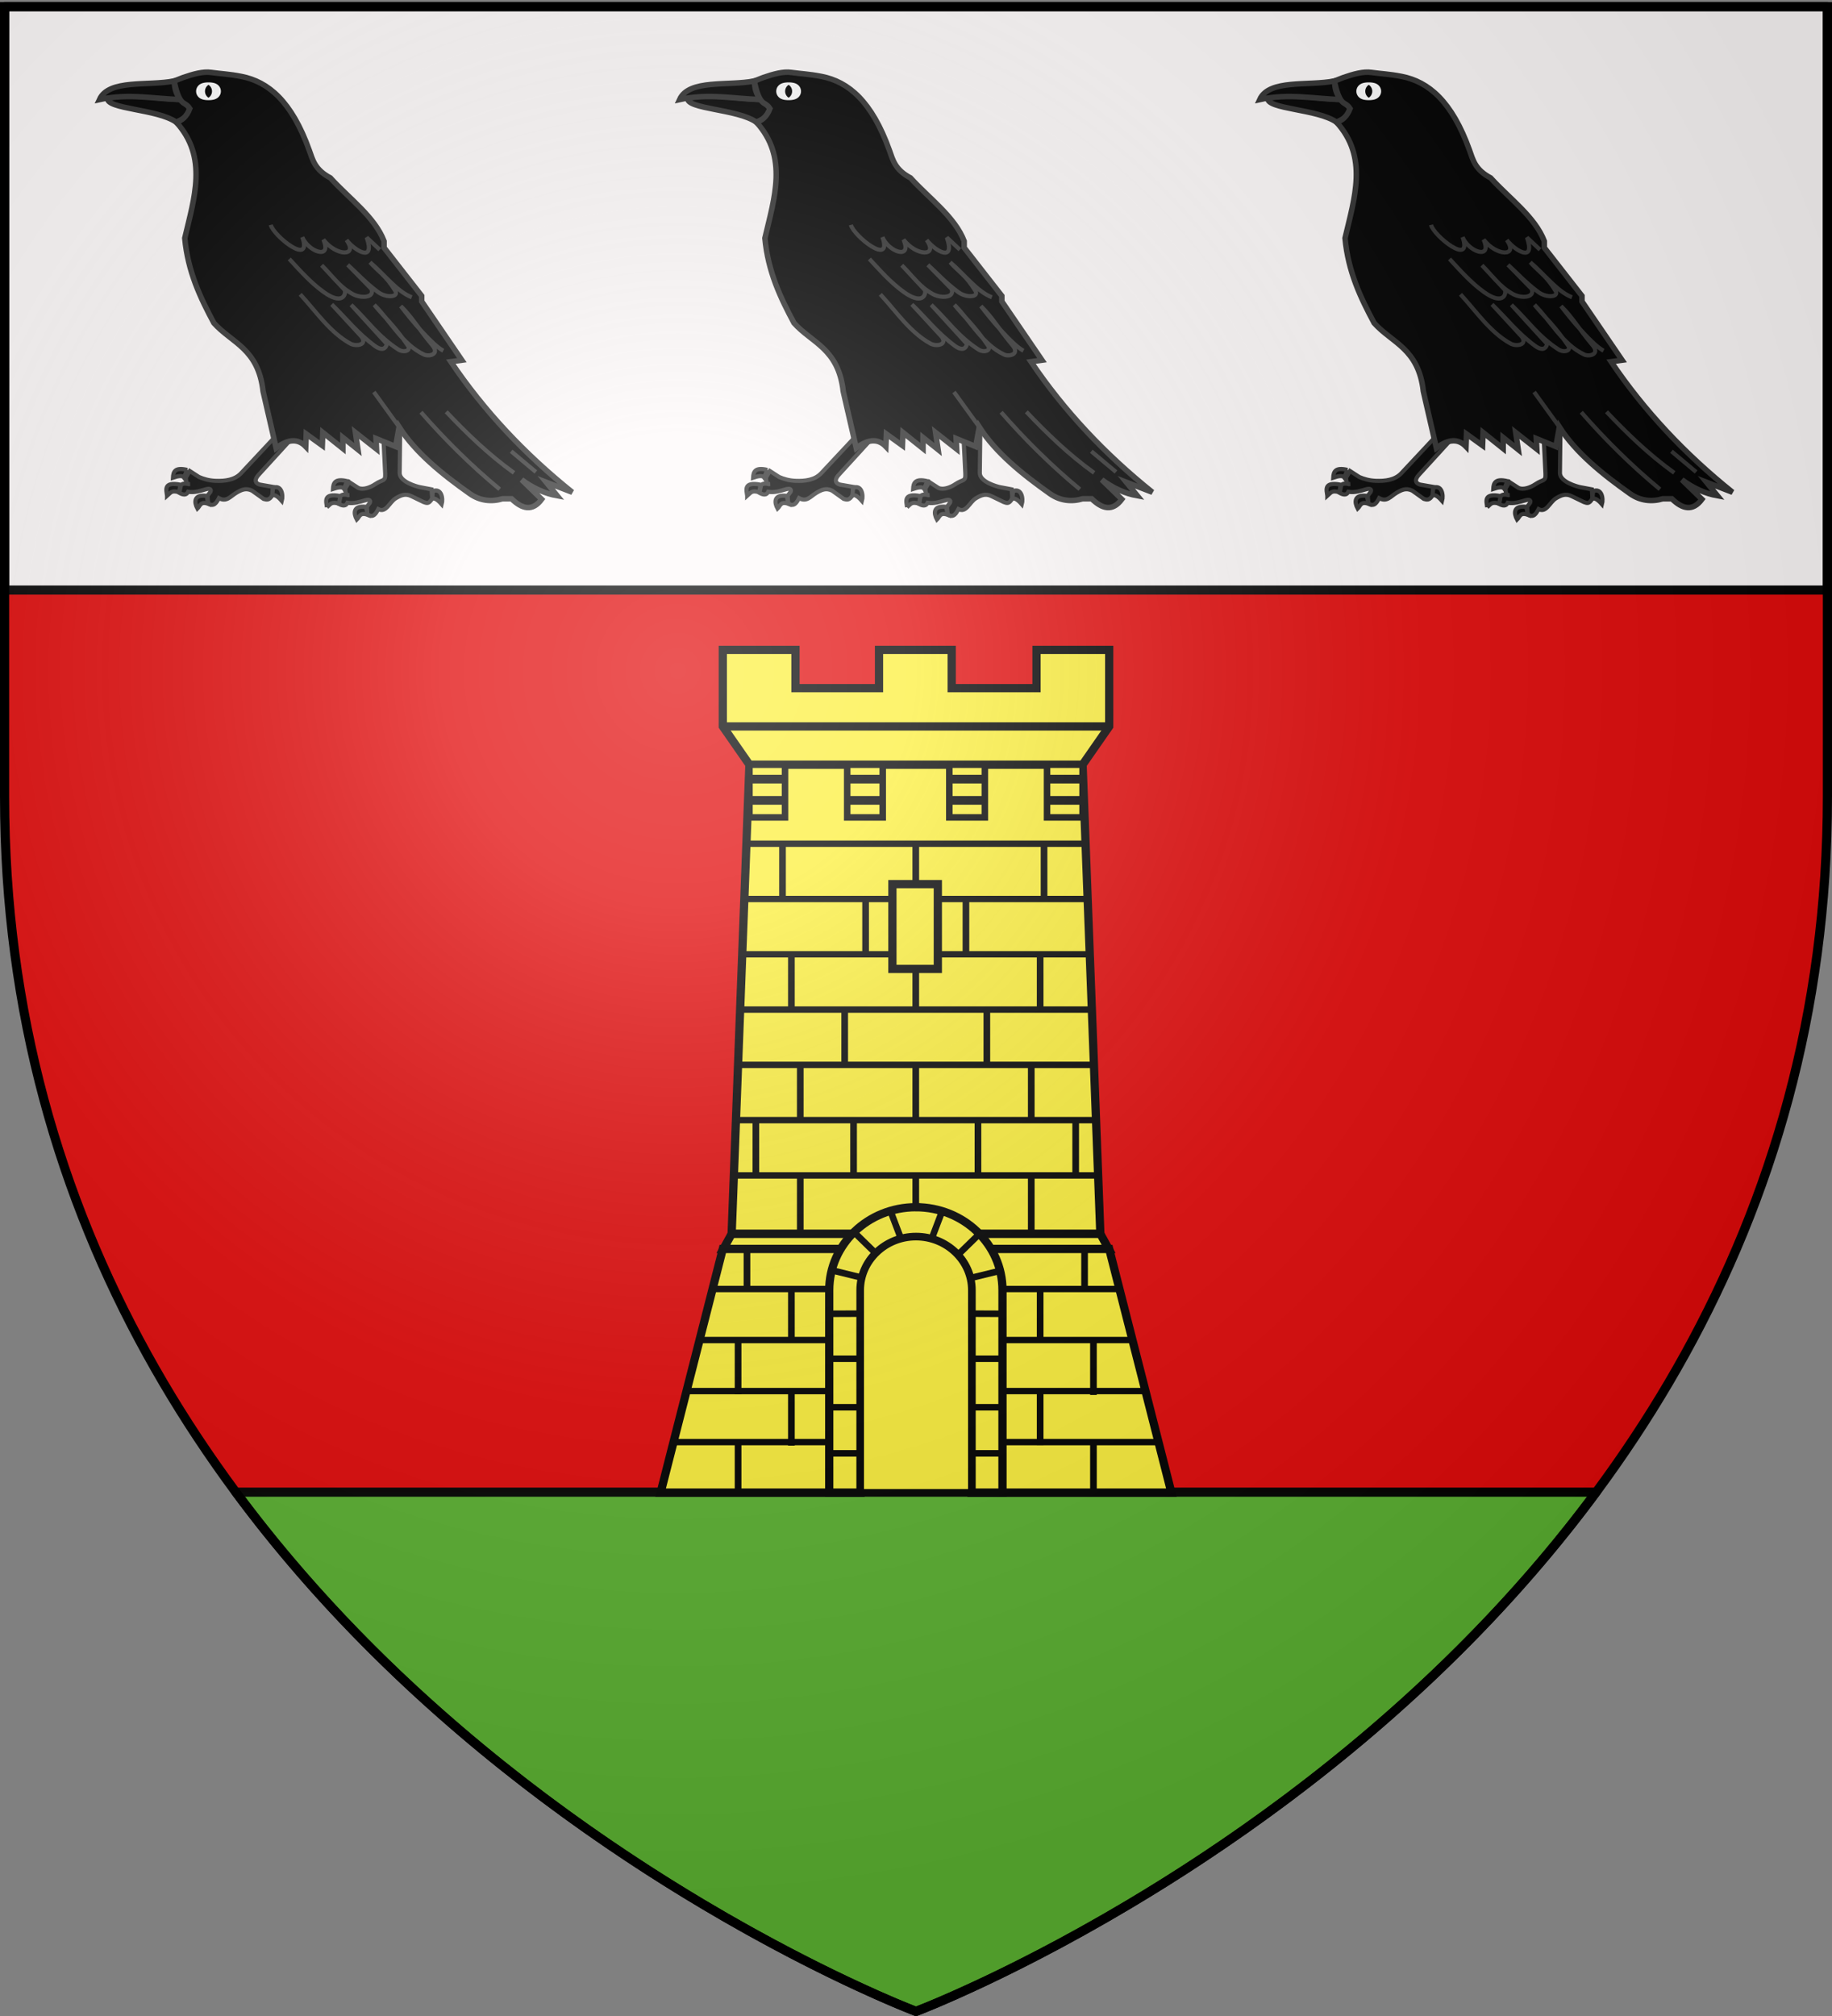
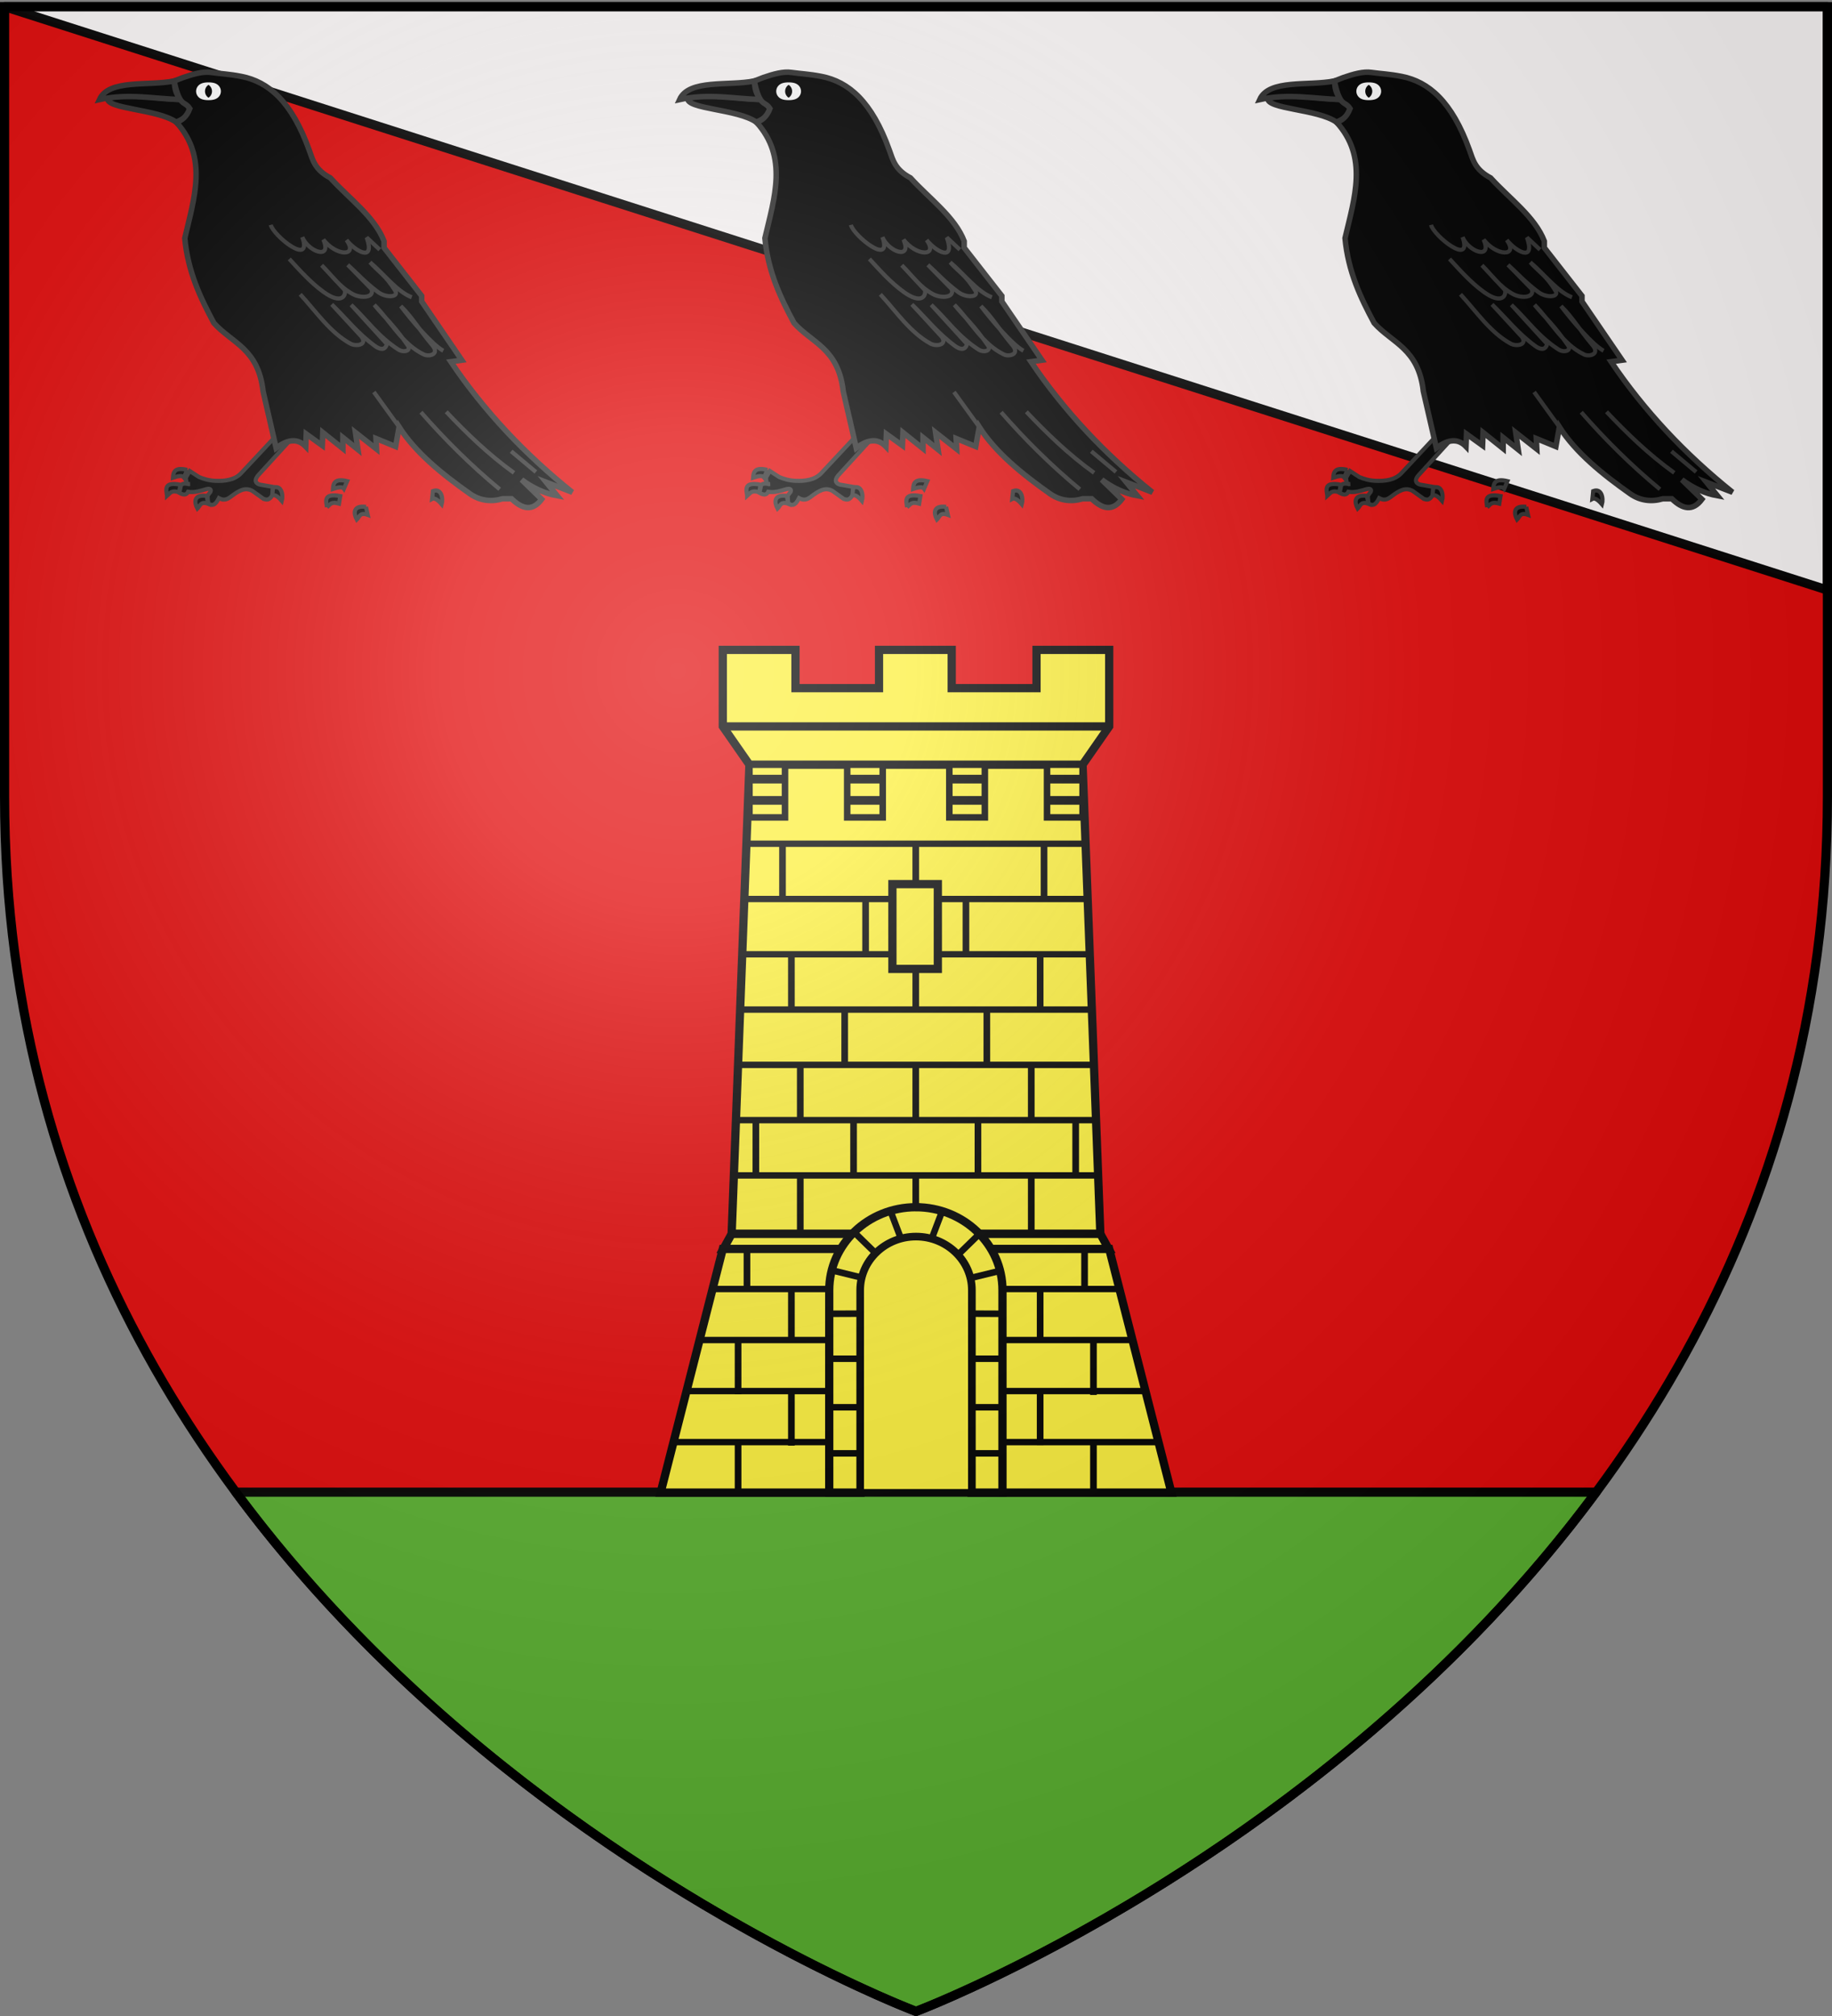
<svg xmlns="http://www.w3.org/2000/svg" xmlns:xlink="http://www.w3.org/1999/xlink" width="600" height="660" version="1.0">
  <rect width="100%" height="100%" fill="#808080" stroke="none" />
  <desc>Flag of Canton of Valais (Wallis)</desc>
  <defs>
    <g id="c">
      <path id="b" d="M0 0v1h.5z" transform="rotate(18 3.157 -.5)" />
      <use xlink:href="#b" width="810" height="540" transform="scale(-1 1)" />
    </g>
    <g id="d">
      <use xlink:href="#c" width="810" height="540" transform="rotate(72)" />
      <use xlink:href="#c" width="810" height="540" transform="rotate(144)" />
    </g>
    <g id="g">
      <path id="f" d="M0 0v1h.5z" transform="rotate(18 3.157 -.5)" />
      <use xlink:href="#f" width="810" height="540" transform="scale(-1 1)" />
    </g>
    <g id="h">
      <use xlink:href="#g" width="810" height="540" transform="rotate(72)" />
      <use xlink:href="#g" width="810" height="540" transform="rotate(144)" />
    </g>
    <radialGradient xlink:href="#a" id="j" cx="221.445" cy="226.331" r="300" fx="221.445" fy="226.331" gradientTransform="matrix(1.353 0 0 1.349 -77.63 -85.747)" gradientUnits="userSpaceOnUse" />
    <linearGradient id="a">
      <stop offset="0" style="stop-color:white;stop-opacity:.314" />
      <stop offset=".19" style="stop-color:white;stop-opacity:.251" />
      <stop offset=".6" style="stop-color:#6b6b6b;stop-opacity:.125" />
      <stop offset="1" style="stop-color:black;stop-opacity:.125" />
    </linearGradient>
    <path id="e" d="M2.922 27.673c0-5.952 2.317-9.844 5.579-11.013 1.448-.519 3.307-.273 5.018 1.447 2.119 2.129 2.736 7.993-3.483 9.121.658-.956.619-3.081-.714-3.787-.99-.524-2.113-.253-2.676.123-.824.552-1.729 2.106-1.679 4.108z" />
  </defs>
  <g style="display:inline">
    <path d="M300 658.5s298.5-112.32 298.5-397.772V2.176H1.5v258.552C1.5 546.18 300 658.5 300 658.5" style="fill:#e20909;fill-opacity:1;fill-rule:evenodd;stroke:none;stroke-width:1px;stroke-linecap:butt;stroke-linejoin:miter;stroke-opacity:1" />
-     <path d="M1.5 2.176h597v191H1.5z" style="opacity:.98;fill:#fff;fill-opacity:1;stroke:#000;stroke-width:3;stroke-linejoin:round;stroke-miterlimit:4;stroke-dasharray:none;stroke-opacity:1" />
+     <path d="M1.5 2.176h597v191z" style="opacity:.98;fill:#fff;fill-opacity:1;stroke:#000;stroke-width:3;stroke-linejoin:round;stroke-miterlimit:4;stroke-dasharray:none;stroke-opacity:1" />
    <path d="M77.25 488.5C165.684 607.94 300 658.5 300 658.5s134.316-50.56 222.75-170z" style="opacity:.98;fill:#5ab532;fill-opacity:1;stroke:#000;stroke-width:3;stroke-linejoin:round;stroke-miterlimit:4;stroke-dasharray:none;stroke-opacity:1" />
  </g>
  <g id="i" style="display:inline">
-     <path d="m1056.95-50.591.887 18.082c.147 2.998-.893 1.962-3.532 3.756-2.022 1.374-4.525 2.163-6.213 1.457l-3.382-2.19-1.393 2.389c.03 1.54.304 2.66 1.393 2.387-1.246-.19-2.528-.444-3.184.398l-.597 2.786c1.382.765 2.56.957 3.184-.398 2.36.4 4.552-.371 6.765-.995.625-.168 1.897-.19 1.393.995l-1.081 1.45.171 2.729c2.117 1.581 3.184-.364 3.955-1.874 2.81 1.54 4.125-2.605 6.307-3.907 1.743-1.04 3.473-1.934 5.77-.796l4.422 2.136c1.038.273 1.808 1.026 3.14-1.35l-.242-3.27-4.213-.796c-1.077-.204-7.428-1.917-7.39-5.16l.212-17.921z" style="fill:#000;fill-opacity:1;stroke:#313131;stroke-width:1.5;stroke-miterlimit:4;stroke-dasharray:none;stroke-opacity:1" transform="matrix(.9 0 0 .9 -635.902 184.33)" />
    <path d="M1036.64-20.3c1.357-1.182 1.542-2.097 4.4-1.316l.453-2.755c-6.4-1.194-5.073 2.057-4.852 4.07zM1044.015-29.793l-1.193 2.755c-.545-.757-2.02-.584-3.988.082.113-2.045.623-3.936 5.18-2.837zM1050.835-20.446l.658 2.92c-2.901-1.08-3.002.79-3.988 1.726-1.19-2.203-1.495-5.24 3.33-4.646zM1075.2-26.169c3.129-1.193 3.794 2.667 3.207 4.81-1.634-1.89-2.736-2.383-3.495-1.973zM1022.726-51.195l-17.312 18.506c-2.318 2.478-5.864 2.932-9.352 2.785-2.442-.102-4.282-.686-5.97-1.392l-3.382-2.19-1.393 2.389c.03 1.54.304 2.66 1.393 2.387-1.246-.19-2.528-.444-3.184.398l-.597 2.786c1.382.765 2.56.957 3.184-.398 2.36.4 4.552-.371 6.765-.995.625-.168 1.897-.19 1.393.995l-1.081 1.45.171 2.729c2.117 1.581 3.184-.364 3.955-1.874 2.81 1.54 4.125-.605 6.307-1.907 1.743-1.04 3.473-1.934 5.77-.796l4.18 2.985c1.038.273 2.05.784 3.382-1.592v-2.786l-4.576-.796c-1.08-.187-2.783-1.186-.597-3.581l14.525-15.92zM978.458-24.437c1.356-1.182 1.541-2.097 4.4-1.316l.452-2.755c-6.4-1.194-5.072 2.057-4.852 4.07zM985.786-33.885l-1.192 2.755c-.546-.756-2.02-.583-3.989.082.114-2.045.624-3.935 5.181-2.837z" style="fill:#000;fill-opacity:1;stroke:#313131;stroke-width:1.5;stroke-miterlimit:4;stroke-dasharray:none;stroke-opacity:1" transform="matrix(.9 0 0 .9 -635.902 184.33)" />
    <path d="m992.835-24.446.658 2.92c-2.901-1.08-3.002.79-3.988 1.726-1.19-2.203-1.495-5.24 3.33-4.646zM1017.017-27.393c3.129-1.192 3.795 2.667 3.208 4.811-1.635-1.89-2.737-2.383-3.495-1.973z" style="fill:#000;fill-opacity:1;stroke:#313131;stroke-width:1.5;stroke-miterlimit:4;stroke-dasharray:none;stroke-opacity:1" transform="matrix(.9 0 0 .9 -635.902 184.33)" />
    <g style="display:inline">
      <path d="M716.239 452.312c-.457 4.114 18.083 3.896 25.025 8.768 1.88-.936 3.883-1.502 4.932-4.932-1.21-1.777-2.365-3.228-3.288-3.288-8.993-.378-18.832-2.353-26.67-.548z" style="opacity:1;fill:#000;fill-opacity:1;stroke:#313131;stroke-width:2;stroke-miterlimit:4;stroke-dasharray:none;stroke-opacity:1" transform="matrix(.9 0 0 .9 -419.416 -374.978)" />
      <path d="M740.533 446.101c-9.45 1.903-23.812-.756-27.217 6.759 10.646-2.346 19.814-.26 29.592 0-1.91-2.014-2.244-4.313-2.375-6.759z" style="opacity:1;fill:#000;fill-opacity:1;stroke:#313131;stroke-width:2;stroke-miterlimit:4;stroke-dasharray:none;stroke-opacity:1" transform="matrix(.9 0 0 .9 -419.416 -374.978)" />
      <path d="M740.533 446.101c.579 3.406 1.587 6.01 2.517 7.192 1.043 1.326 2.037 1.1 3.146 2.855-1.118 2.898-2.869 4.397-4.932 4.932 11.608 12.743 6.532 27.572 3.105 42.195 1.11 12.107 5.646 21.643 10.594 30.87 6.53 7.31 16.175 9.237 17.901 24.842l4.75 20.641c4.624-3.537 8.1-3.339 10.777-.548l.182-4.566 5.846 4.2.182-4.748 7.307 5.845v-4.019l5.48 4.384-.913-6.21 7.671 6.027-.182-3.835 7.124 2.922 1.278-7.124c6.014 9.384 15.697 17.194 25.756 24.294 3.702 2.614 7.915 3.01 11.873 1.827h3.288c3.87 3.749 7.575 4.695 10.96.183l-7.307-7.124c4.323 3.214 8.646 5.065 12.97 5.845l-4.02-4.932 9.499 3.654c-17.375-13.91-32.187-29.686-44.204-47.493l4.018-.548-14.613-21.372v-2.009l-13.7-17.536v-2.374c-3.388-8.844-12.682-15.474-19.545-23.016-5.663-3.003-6.397-6.491-7.672-10.046-6.41-17.888-14.954-24.949-24.66-26.852-4.563-.895-7.593-.978-10.959-1.461-3.1-.445-6.614.6-10.229 1.827z" style="opacity:1;fill:#000;fill-opacity:1;stroke:#313131;stroke-width:2;stroke-miterlimit:4;stroke-dasharray:none;stroke-opacity:1" transform="matrix(.9 0 0 .9 -419.416 -374.978)" />
      <path d="M954.05 458.614a2.1 9.772 0 1 1-4.2 0 2.1 9.772 0 1 1 4.2 0z" style="opacity:1;fill:#000;fill-opacity:1;stroke:#fff;stroke-width:2.351;stroke-miterlimit:4;stroke-dasharray:none;stroke-opacity:1" transform="matrix(1.239 0 0 .266 -921.18 -92.111)" />
      <path d="M775.655 498.437c1.008 4.025 15.271 15.402 11.485 4.441 2.146 5.336 10.952 8.492 7.657.92 4.684 6.09 12.823 6.345 8.421.152 3.267 4.116 10.53 8.287 7.353-.919l4.747 4.441M782.393 510.842c3.9 4.217 7.724 8.549 12.404 11.944 6.572 4.77 8.264 1.448 7.81-.612l-8.422-9.035c3.606 3.531 6.256 7.675 11.18 10.413 3.291 1.831 8.269 1.332 6.89-1.837l-8.575-8.73c3.624 3.268 5.974 6.054 10.873 9.801 3.13 2.395 7.805 1.965 6.431-.306-3.467-5.733-6.126-6.948-9.188-10.413 5.05 4.263 9.797 10.648 15.16 12.71" style="opacity:1;fill:none;fill-opacity:1;stroke:#313131;stroke-width:1.5;stroke-miterlimit:4;stroke-dasharray:none;stroke-opacity:1" transform="matrix(.9 0 0 .9 -419.416 -374.978)" />
      <path d="M786.375 523.705c5.836 6.307 10.81 13.83 18.223 17.918 2.084 1.149 6.254.55 4.135-2.45L797.86 527.38c5.258 5.053 9.325 10.459 15.774 15.16 1.417 1.034 3.583 1.904 4.288-.765l-13.017-14.242c5.717 5.41 9.809 11.515 17.151 16.233 2.061 1.324 4.751.416 3.523-1.379-5.157-7.53-8.168-9.903-12.252-14.854 6.024 6.023 10.17 14.332 18.07 18.07 1.834.868 5.864-.04 3.064-3.369-5.028-5.976-7.37-10.26-11.486-14.242 4.083 5.411 11.56 14.15 15.467 16.233M830.326 566.585c8.443 9.656 17.808 19.05 28.637 28.024M839.514 566.431c7.424 7.8 15.205 15.42 24.656 22.206M863.146 580.801l8.987 7.53M822.366 571.956l-9.192-12.722" style="opacity:1;fill:none;fill-opacity:1;stroke:#313131;stroke-width:1.5;stroke-miterlimit:4;stroke-dasharray:none;stroke-opacity:1" transform="matrix(.9 0 0 .9 -419.416 -374.978)" />
    </g>
  </g>
  <use xlink:href="#i" width="600" height="660" style="display:inline" transform="translate(190)" />
  <use xlink:href="#i" width="600" height="660" style="display:inline" transform="translate(-190)" />
  <g style="display:inline">
    <path d="M234.219 228.416v27.843l9.69 13.922h121.236l9.69-13.922v-27.843h-26.452v13.921h-30.86v-13.921H291.07v13.921H260.67v-13.921zM237.442 440.858h134.169l-6.466-170.677H243.908z" style="fill:#fcef3c;fill-opacity:1;stroke:#000;stroke-width:3;stroke-miterlimit:4;stroke-dasharray:none;stroke-opacity:1" transform="matrix(.9 0 0 .9 25.925 7.182)" />
    <path d="m237.445 440.846-3.025 5.5h57.269c3.493-2.76 7.976-4.4 12.856-4.4s9.363 1.64 12.856 4.4h57.235l-3.025-5.5z" style="fill:#fcef3c;fill-opacity:1;stroke:#000;stroke-width:3;stroke-miterlimit:4;stroke-dasharray:none;stroke-opacity:1" transform="matrix(.9 0 0 .9 25.925 7.182)" />
    <path d="m234.214 446.346-22.619 88.619h72.738v-73.7c0-6.004 2.865-11.372 7.356-14.92zm83.187 0c4.492 3.547 7.357 8.915 7.357 14.919v73.7h72.703l-22.619-88.62z" style="fill:#fcef3c;fill-opacity:1;stroke:#000;stroke-width:3;stroke-miterlimit:4;stroke-dasharray:none;stroke-opacity:1" transform="matrix(.9 0 0 .9 25.925 7.182)" />
    <path d="M238.346 418.428h132.497v2.32H238.346zM238.797 398.318H370.09v2.32H238.797zM240.379 378.209h128.129v2.32H240.379zM240.702 358.1h127.387v2.32H240.702zM241.218 337.99H367.25v2.32H241.218zM241.637 317.881h124.354v2.32H241.637zM242.896 297.772h123.009v2.32H242.896z" style="fill:#000;fill-opacity:1;stroke:none;stroke-width:2;stroke-miterlimit:4;stroke-dasharray:none;stroke-opacity:1" transform="matrix(.9 0 0 .9 25.925 7.182)" />
    <path d="M243.925 270.187h12.932v19.171h-12.932zM352.213 270.181h12.932v19.172h-12.932zM316.65 270.181h12.932v19.172H316.65zM279.488 270.187h12.932v19.171h-12.932z" style="fill:#fcef3c;fill-opacity:1;stroke:#000;stroke-width:2.372;stroke-miterlimit:4;stroke-dasharray:none;stroke-opacity:1" transform="matrix(.9 0 0 .9 25.925 7.182)" />
    <path d="M-319.095 303.231h20.39v2.425h-20.39zM-359.876 303.231h20.39v2.425h-20.39z" style="fill:#000;fill-opacity:1;stroke:none;stroke-width:2;stroke-miterlimit:4;stroke-dasharray:none;stroke-opacity:1" transform="matrix(0 -.9 .9 0 25.925 7.182)" />
    <path d="M295.942 313.621h16.53v30.85h-16.53z" style="fill:#fcef3c;fill-opacity:1;stroke:#000;stroke-width:3;stroke-miterlimit:4;stroke-dasharray:none;stroke-opacity:1" transform="matrix(.9 0 0 .9 25.925 7.182)" />
    <path d="M316.65 283.165h12.932M316.65 275.431h12.932M352.213 283.165h12.932M352.213 275.431h12.932M279.471 283.165h12.932M279.471 275.431h12.932M243.908 283.165h12.932M243.908 275.431h12.932" style="fill:none;fill-opacity:1;stroke:#000;stroke-width:3.163;stroke-miterlimit:4;stroke-dasharray:none;stroke-opacity:1" transform="matrix(.9 0 0 .9 25.925 7.182)" />
    <path d="M215.979 515.435h58.189v2.32h-58.189zM220.693 496.873h52.927v2.32h-52.927zM225.722 478.31h48.36v2.32h-48.36zM230.751 459.748h41.87v2.32h-41.87z" style="fill:#000;fill-opacity:1;stroke:none;stroke-width:2;stroke-miterlimit:4;stroke-dasharray:none;stroke-opacity:1" transform="matrix(.9 0 0 .9 25.925 7.182)" />
    <path d="M-439.89 303.231h20.39v2.425h-20.39z" style="fill:#000;fill-opacity:1;stroke:none;stroke-width:2;stroke-miterlimit:4;stroke-dasharray:none;stroke-opacity:1" transform="matrix(0 -.9 .9 0 25.925 7.182)" />
    <path d="M304.476 431.152c-17.4 0-31.522 13.53-31.522 30.181v73.632h11.378v-73.666c0-10.673 9.06-19.353 20.213-19.353s20.212 8.68 20.212 19.353v73.666h11.241v-73.632c0-16.65-14.122-30.18-31.522-30.18z" style="fill:#fcef3c;fill-opacity:1;stroke:#000;stroke-width:3;stroke-miterlimit:4;stroke-dasharray:none;stroke-opacity:1" transform="matrix(.9 0 0 .9 25.925 7.182)" />
    <path d="M272.458 520.683h12.257M272.772 503.926h11.943M273.086 486.266h11.315M272.971 469.916l11.366-.048M274.378 454.219l9.995 2.446M281.366 439.614l7.777 7.597M295.389 432.936l3.772 9.926M335.679 520.683H323.42M335.365 503.926H323.42M335.05 486.266h-11.315M335.165 469.916l-11.365-.048M334.981 454.315l-9.994 2.446M327.28 441.164l-7.777 7.597M314.046 432.59l-3.771 9.925" style="fill:#000;fill-opacity:1;stroke:#000;stroke-width:2.372;stroke-miterlimit:4;stroke-dasharray:none;stroke-opacity:1" transform="matrix(.9 0 0 .9 25.925 7.182)" />
    <path d="M234.245 256.265H374.86" style="fill:#fcef3c;fill-opacity:1;stroke:#000;stroke-width:3;stroke-miterlimit:4;stroke-dasharray:none;stroke-opacity:1" transform="matrix(.9 0 0 .9 25.925 7.182)" />
    <path d="M335.537 459.748h42.217v2.32h-42.217zM335.115 478.31h48.238v2.32h-48.238zM335.786 496.873h52.234v2.32h-52.234zM335.77 515.435h56.687v2.32H335.77z" style="fill:#000;fill-opacity:1;stroke:none;stroke-width:2;stroke-miterlimit:4;stroke-dasharray:none;stroke-opacity:1" transform="matrix(.9 0 0 .9 25.925 7.182)" />
    <path d="M304.508 441.937c-11.153 0-20.195 8.716-20.195 19.39v73.638h40.444v-73.638c0-10.674-9.095-19.39-20.249-19.39z" style="fill:#fcef3c;fill-opacity:1;stroke:#000;stroke-width:2.578;stroke-miterlimit:4;stroke-dasharray:none;stroke-opacity:1" transform="matrix(.9 0 0 .9 25.925 7.182)" />
    <path d="M-319.095 349.913h20.39v2.425h-20.39zM-319.095 254.737h20.39v2.425h-20.39zM-359.876 257.97h20.39v2.425h-20.39zM-399.109 261.203h20.39v2.425h-20.39zM-419.5 245.038h20.39v2.425h-20.39zM-439.89 261.203h20.39v2.425h-20.39zM-419.5 280.6h20.39v2.425h-20.39zM-378.719 277.367h20.39v2.425h-20.39zM-339.486 284.976h20.39v2.425h-20.39zM-339.486 321.486h20.39v2.425h-20.39zM-359.876 348.493h20.39v2.425h-20.39zM-378.719 329.095h20.39v2.425h-20.39zM-399.109 345.26h20.39v2.425h-20.39zM-399.109 303.231h20.39v2.425h-20.39zM-419.5 325.862h20.39v2.425h-20.39zM-419.5 361.425h20.39v2.425h-20.39zM-439.89 345.26h20.39v2.425h-20.39zM-479.729 348.493h19.818v2.425h-19.818zM-479.729 257.969h19.818v2.425h-19.818zM-499.216 238.572h19.818v2.425h-19.818zM-517.894 257.969h19.818v2.425h-19.818zM-535.416 238.572h19.818v2.425h-19.818zM-517.662 348.493h19.818v2.425h-19.818zM-535.416 367.89h19.818v2.425h-19.818zM-499.447 367.89h19.818v2.425h-19.818zM-461.03 364.657h13.762v2.425h-13.762zM-460.241 241.805h13.762v2.425h-13.762z" style="fill:#000;fill-opacity:1;stroke:none;stroke-width:2;stroke-miterlimit:4;stroke-dasharray:none;stroke-opacity:1" transform="matrix(0 -.9 .9 0 25.925 7.182)" />
  </g>
  <path d="M300 658.5s298.5-112.32 298.5-397.772V2.176H1.5v258.552C1.5 546.18 300 658.5 300 658.5" style="opacity:1;fill:url(#j);fill-opacity:1;fill-rule:evenodd;stroke:none;stroke-width:1px;stroke-linecap:butt;stroke-linejoin:miter;stroke-opacity:1" />
  <path d="M300 658.5S1.5 546.18 1.5 260.728V2.176h597v258.552C598.5 546.18 300 658.5 300 658.5z" style="opacity:1;fill:none;fill-opacity:1;fill-rule:evenodd;stroke:#000;stroke-width:3;stroke-linecap:butt;stroke-linejoin:miter;stroke-miterlimit:4;stroke-dasharray:none;stroke-opacity:1" />
</svg>